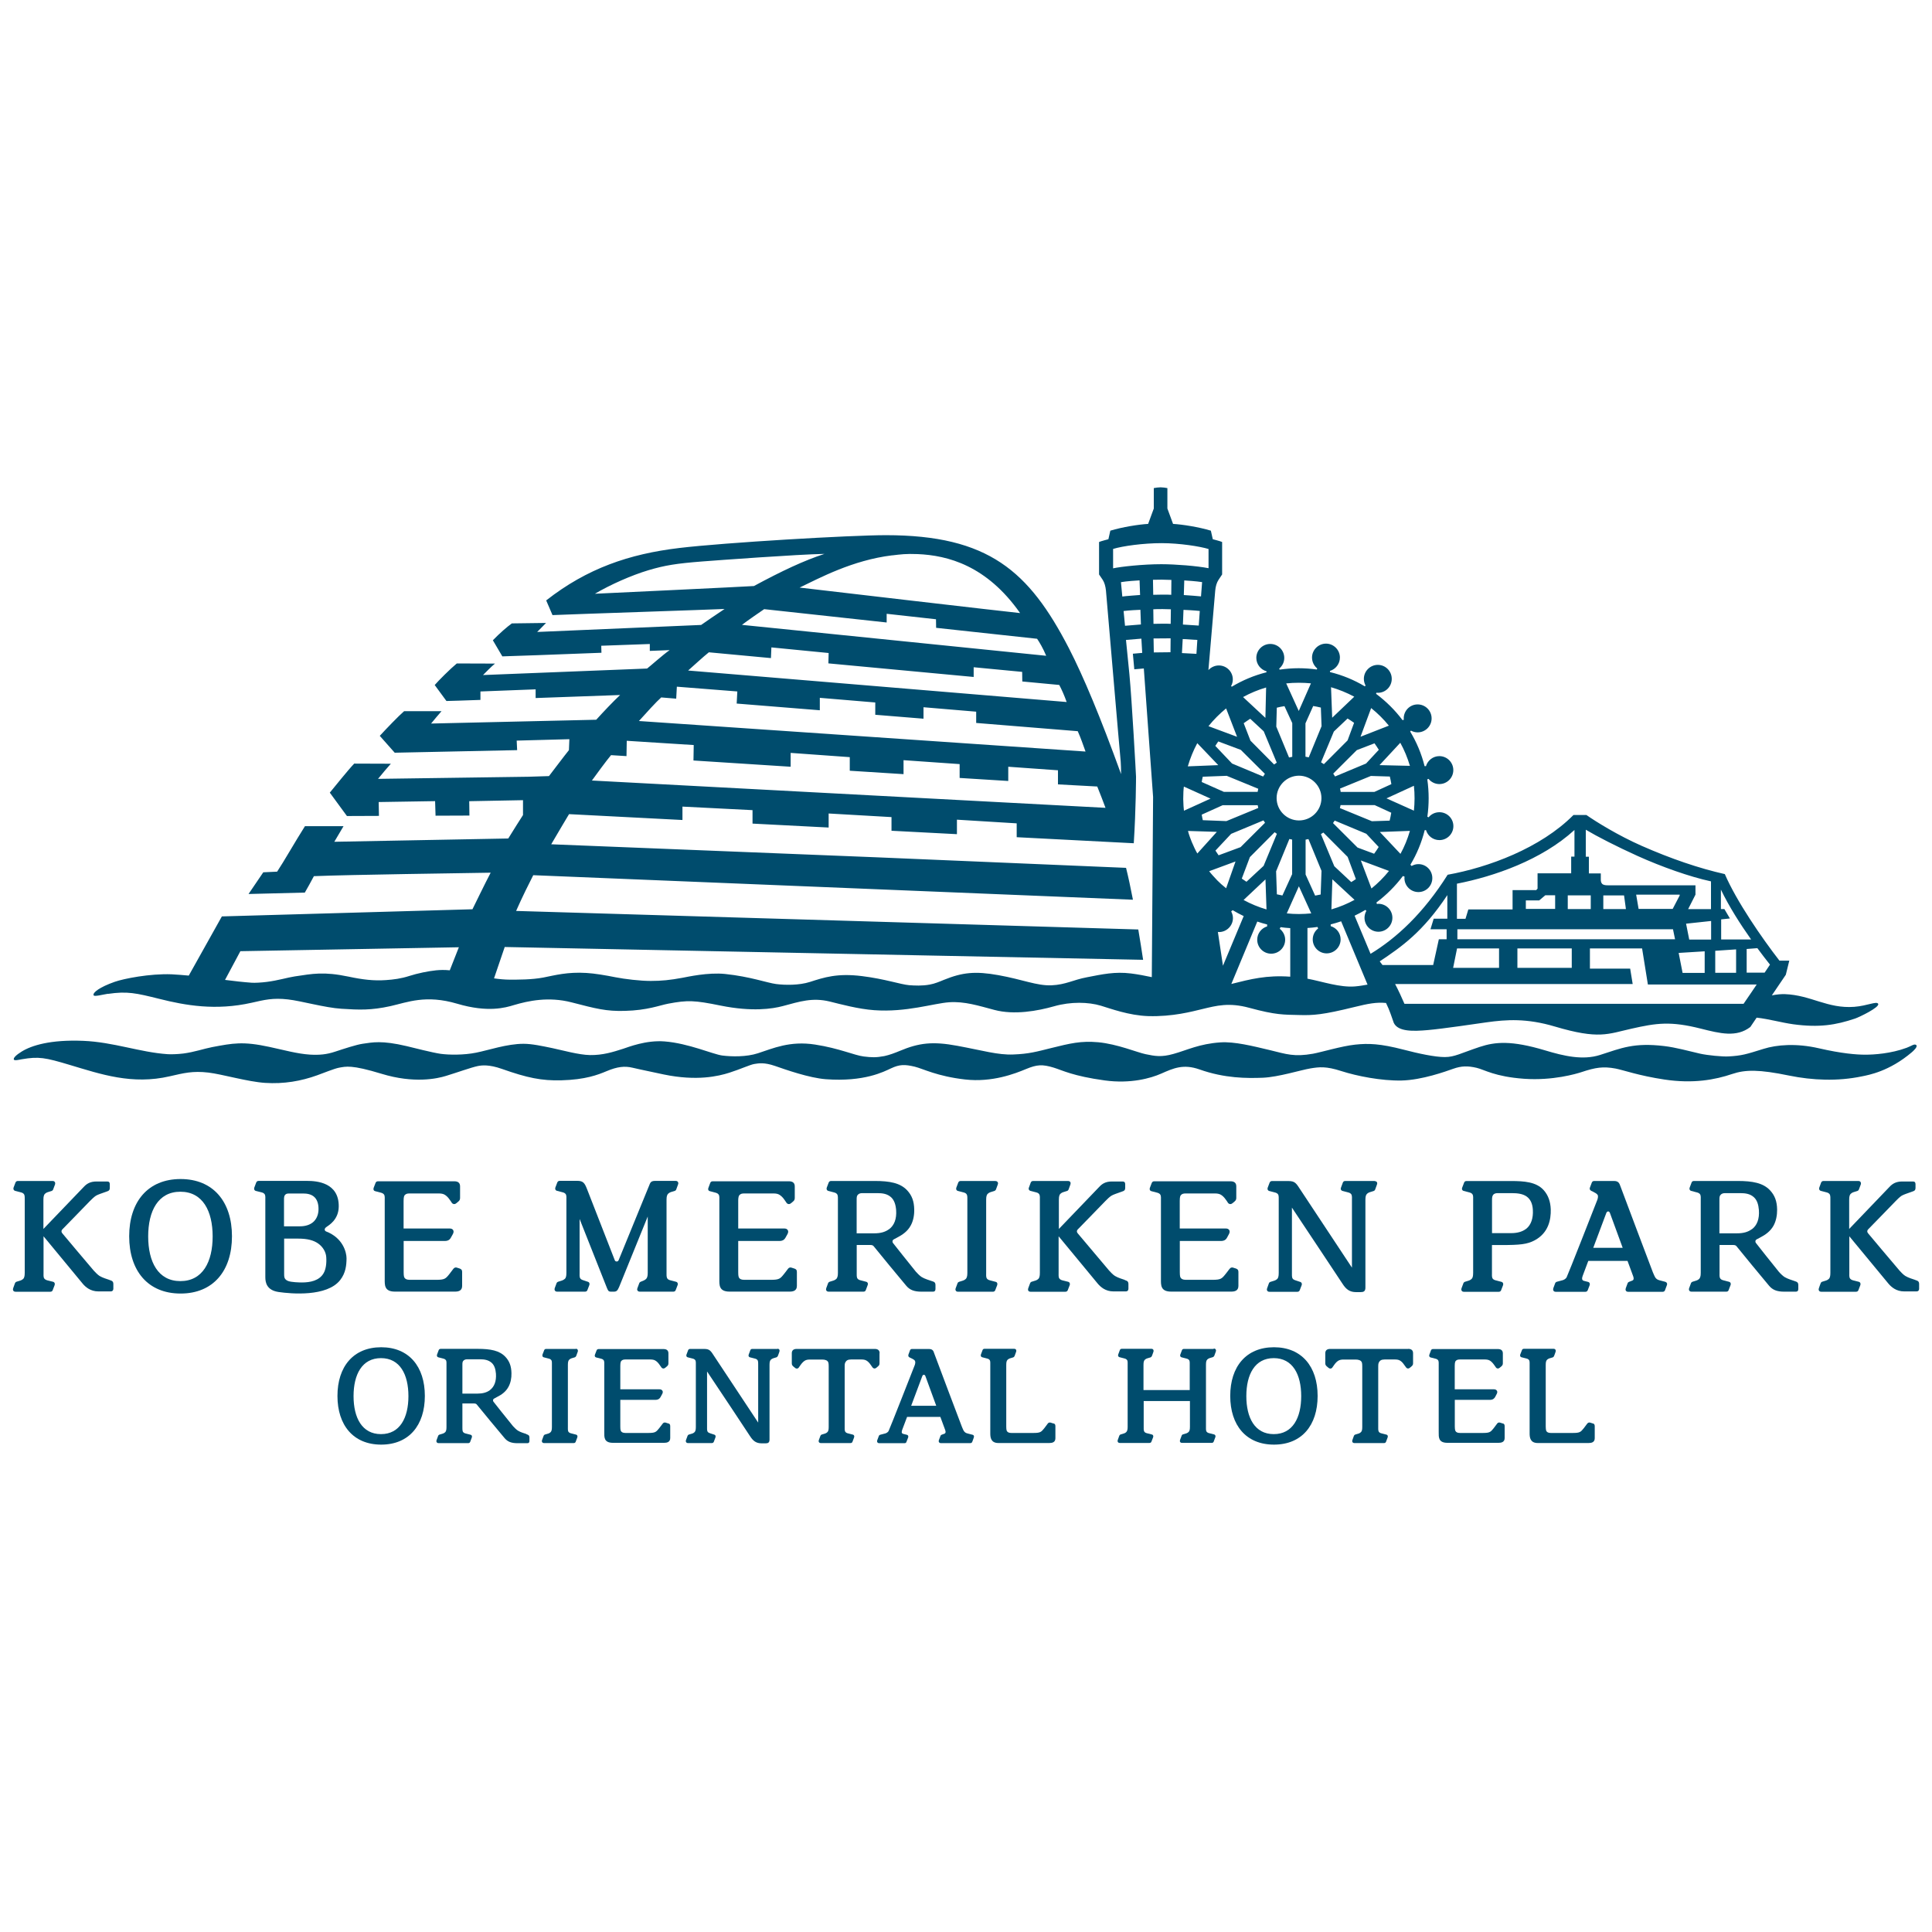
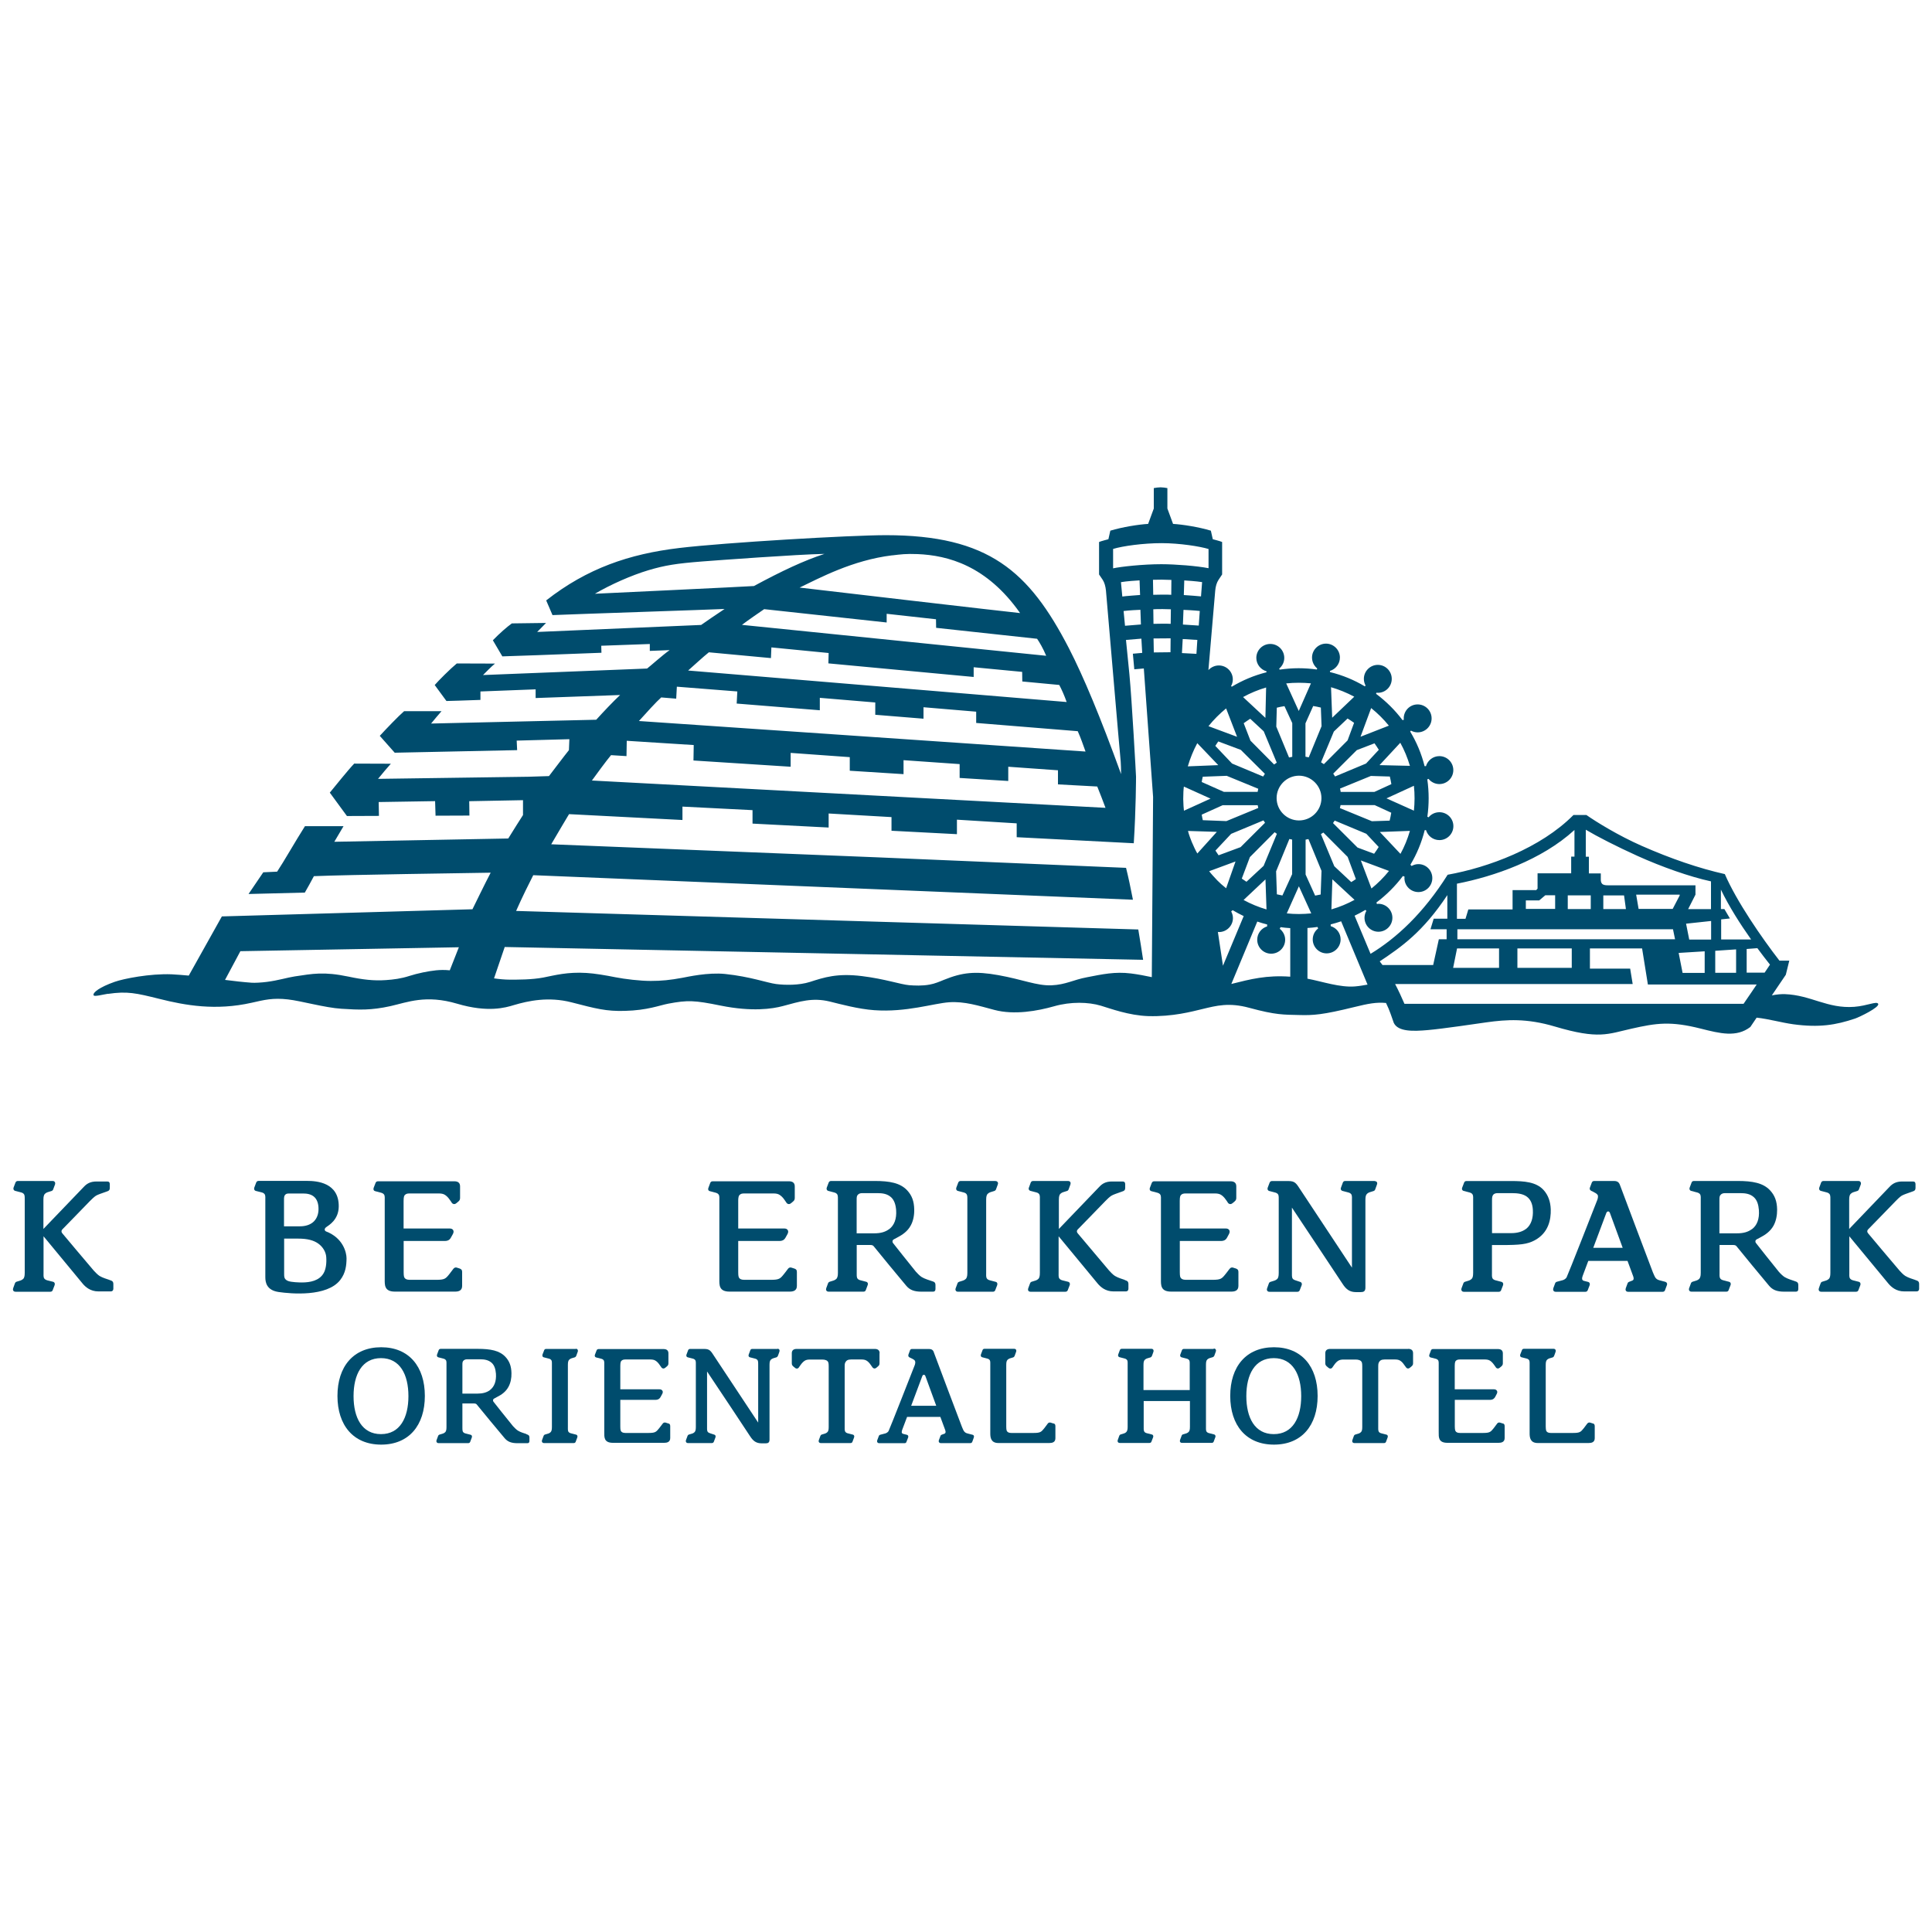
<svg xmlns="http://www.w3.org/2000/svg" id="_レイヤー_1" width="300" height="300" viewBox="0 0 300 300">
  <defs>
    <style>.cls-1{fill:#004c6d;}</style>
  </defs>
-   <path class="cls-1" d="m297.51,162.25c-.25-.21-.76.2-1.45.45-2.42.9-5.09,1.08-6.47,1.07-1.33,0-3.62-.18-7.14-.99-3.51-.81-6.56-.56-8.62.09-2.72.85-3.35,1.05-5.4,1.17-.94.06-3.3-.17-4.45-.43-1.78-.41-3.77-.97-5.57-1.18-4.72-.56-6.64.32-9.95,1.38-2.68.86-5.62.17-8.54-.71-5.24-1.57-7.74-1.33-10.14-.54-3,1-3.91,1.58-5.44,1.58s-4.06-.54-6.43-1.16c-3.59-.93-5.42-.99-7.48-.77-2.09.22-5.27,1.18-6.54,1.41-2.93.52-4.14.07-6.63-.54-2.8-.67-5.57-1.36-7.74-1.22-3.3.22-5.2,1.21-7.3,1.79-1.9.54-2.89.34-4.34.04-1.28-.26-4.36-1.57-7.35-1.85-2.69-.24-4.35.17-7.34.91-2.24.56-3.43.9-5.84.99-2.4.1-4.7-.61-8.71-1.35-3.78-.7-5.9-.48-8.94.8-.72.3-1.62.64-2.39.8-1.28.24-1.95.21-3.19.06-1.43-.17-3.79-1.27-7.55-1.85-3.93-.61-6.53.59-8.88,1.35-1.77.58-4.07.54-5.54.35-1.46-.19-5.23-1.9-8.98-2.19-2.86-.22-5.6.88-6.4,1.14-1.6.51-3.15,1.01-5.16.98-1.74-.03-4.28-.75-5.85-1.08-1.56-.32-3.13-.67-4.47-.67-2.57,0-5.44,1-7.37,1.38-1.93.39-4.21.35-5.48.18-1.27-.18-4.3-.96-5.3-1.2-3.9-.92-5.3-.58-6.8-.37-1,.14-2.96.79-4.27,1.22-1.37.46-2.47.55-3.94.47-1.99-.13-3.98-.7-6.31-1.2-4.11-.89-5.66-.57-8.86.03-1.34.26-2.75.77-4.5,1-.88.11-1.99.14-2.46.1-4.26-.29-8.39-1.88-13.09-2.07-5.08-.21-8.01.72-9.52,1.65-.81.5-1.36.99-1.24,1.26.1.21.84.02,1.24-.05,2.63-.45,3.61-.27,7.44.88,4.83,1.44,9.68,3.13,15.55,1.76,2.15-.49,3.53-.86,5.99-.57,2.16.26,6.08,1.42,8.79,1.6,2.94.19,5.59-.28,8.09-1.18.8-.28,2.67-1.05,3.4-1.18,1.06-.18,1.89-.49,6.61.95,5.04,1.54,8.64.75,10.01.32,1.77-.54,3.89-1.31,4.9-1.52.63-.13,1.76-.27,3.77.44,3.94,1.39,6.15,1.85,9.22,1.77,3.74-.1,5.67-.85,7.03-1.42,1.68-.71,2.82-.82,4.01-.54.49.11,1.32.31,4.86,1.05,5.15,1.07,8.49.27,10.19-.27,1.7-.54,3.27-1.27,3.9-1.36.64-.1,1.51-.27,3.17.3,1.67.58,5.34,1.88,7.93,2.07,5.96.44,9.01-1.18,10.09-1.68,1.35-.64,2.16-.63,3.69-.27,1.31.32,3.49,1.5,7.83,1.99,4.21.48,7.76-.91,9.46-1.62,1.69-.7,2.53-.76,4.3-.22,1.34.41,2.97,1.31,7.94,1.99,4.01.54,7.12-.34,8.75-1.06,1.9-.84,3.43-1.53,5.92-.66,3.96,1.41,7.42,1.39,9.85,1.3,2.43-.1,5.94-1.21,7.41-1.45,1.36-.22,2.4-.36,4.81.42,2.4.77,6.16,1.52,9.33,1.46,3.17-.07,6.86-1.41,8.05-1.83,1.26-.44,2.23-.46,3.61-.14,1.23.29,2.81,1.37,7.36,1.7,4.47.32,8.15-.78,8.91-1.03,2.22-.74,3.39-.91,5.29-.56,1.18.22,3.6,1.11,7.61,1.71,4.46.67,7.88.03,10.5-.86,2.07-.7,4.22-.71,8.83.24,3.67.75,7.57.91,11.31.13,1.08-.22,4.26-.77,7.77-3.75.25-.22.99-.87.66-1.14" />
  <path class="cls-1" d="m16.76,154.33c3.02-.44,4.35-.13,8.01.78,4.01,1.01,8.73,1.85,14.29.6,2.02-.46,3.33-.79,5.66-.52,2.04.23,5.74,1.29,8.3,1.45,2.77.18,4.61.25,7.61-.41,2.63-.59,5.48-1.82,10.37-.37,4.76,1.41,7.49.61,8.79.21,2.26-.67,5.39-1.34,8.94-.43,3.84.99,5.38,1.41,8.29,1.33,3.53-.09,5.37-.86,6.74-1.12,3.02-.57,4.07-.53,8.15.3,4.86.98,8.02.51,9.65.07,2.63-.7,4.58-1.36,7.29-.7,1.62.4,4.44,1.17,6.9,1.34,4.99.36,9.24-1.07,11.64-1.23,2.39-.16,4.53.53,7.02,1.19,3.08.82,6.72.16,9.28-.57,2.6-.74,5.32-.66,7.24-.09,1.5.45,4.36,1.52,7.36,1.62,3.83.11,6.79-.71,8.43-1.1,2.17-.52,4.12-1.05,7.29-.18,4.16,1.13,5.35,1.05,7.65,1.11,2.26.07,3.74-.03,8.65-1.24,2.16-.53,3.4-.77,4.91-.63.59,1.18.91,2.29,1.21,3.1.68,1.4,3.09,1.3,5.28,1.11,2.38-.21,7.61-.99,9.09-1.2,3.14-.44,6.27-.65,10.64.65,6.85,2.03,8.2,1.16,11.91.33,3.86-.87,6.04-1.2,10.77,0,2.95.74,5.51,1.4,7.67-.26l.98-1.45c1.92.21,3.83.77,5.7,1.03,4.04.54,6.58.12,9.59-.89.65-.22,3.86-1.76,3.58-2.29-.23-.45-1.67.31-3.71.47-4.18.31-6.72-1.82-10.76-1.97-.52-.02-1.23.03-2.04.19l2.17-3.2.54-2.19h-1.53c-2.78-3.59-6.67-9.24-8.48-13.44-4.01-.9-8.35-2.38-12.94-4.4-3.6-1.59-7-3.69-8.56-4.78h-2c-5.11,5.16-13.26,8.15-19.54,9.28-3.78,6.01-7.98,9.86-11.97,12.28l-2.48-5.92c.57-.27,1.13-.57,1.68-.9l.15.15c-.18.31-.29.68-.29,1.07,0,1.2.97,2.17,2.16,2.17s2.17-.97,2.17-2.17-.98-2.17-2.17-2.17c-.08,0-.15.02-.23.03l-.08-.23c1.55-1.17,2.94-2.55,4.11-4.11l.26.09c0,.07-.02.15-.02.23,0,1.2.97,2.17,2.17,2.17s2.16-.97,2.16-2.17-.96-2.17-2.16-2.17c-.39,0-.74.11-1.06.29l-.18-.2c.99-1.65,1.74-3.46,2.22-5.37h.2c.27.9,1.09,1.55,2.08,1.55,1.2,0,2.17-.97,2.17-2.17s-.97-2.16-2.17-2.16c-.67,0-1.28.3-1.68.79l-.19-.09c.13-.94.2-1.89.2-2.86s-.07-1.98-.21-2.94l.19-.08c.4.49,1,.81,1.68.81,1.2,0,2.17-.97,2.17-2.17s-.97-2.17-2.17-2.17c-.98,0-1.81.66-2.08,1.56h-.21c-.48-1.92-1.24-3.73-2.24-5.38l.12-.14c.31.17.66.27,1.04.27,1.2,0,2.17-.97,2.17-2.17s-.97-2.17-2.17-2.17-2.16.97-2.16,2.17c0,.07.01.14.02.2l-.2.08c-1.17-1.56-2.56-2.93-4.12-4.1l.07-.17c.07,0,.14.02.21.02,1.2,0,2.16-.97,2.16-2.17s-.97-2.17-2.16-2.17-2.17.97-2.17,2.17c0,.38.1.74.27,1.05l-.13.11c-1.65-.99-3.47-1.74-5.39-2.21l-.02-.18c.89-.27,1.55-1.1,1.55-2.08,0-1.19-.98-2.16-2.16-2.16s-2.17.97-2.17,2.16c0,.69.32,1.3.81,1.7l-.07.16c-.93-.13-1.87-.2-2.83-.2s-1.98.08-2.94.22l-.07-.16c.48-.4.79-.99.79-1.66,0-1.2-.97-2.17-2.17-2.17s-2.17.97-2.17,2.17c0,.99.67,1.81,1.58,2.08v.15c-1.92.48-3.74,1.25-5.39,2.24l-.11-.1c.17-.3.27-.65.27-1.03,0-1.2-.97-2.17-2.17-2.17-.64,0-1.21.28-1.62.72.53-6.15,1.04-12.02,1.06-12.36.06-.65.23-1.23.51-1.65.18-.28.56-.84.56-.84v-5.04c-.23-.12-1.45-.43-1.45-.43,0,0-.12-.51-.3-1.33-1.87-.57-4.44-.97-5.87-1.05l-.88-2.39v-3.17c-.26-.06-.76-.12-1.04-.12h-.03c-.29,0-.79.06-1.04.12v3.17l-.88,2.39c-1.43.08-4,.48-5.87,1.05-.18.81-.3,1.33-.3,1.33,0,0-1.21.31-1.45.43v5.04s.38.56.57.84c.27.42.43.99.5,1.65.07.69,2.16,25.38,2.29,26.54.03.23.06,1.45.06,1.97-3.22-8.88-5.83-15.13-8.11-19.56-6.19-11.96-12.47-17.54-28.41-17.54-5.53,0-25.07,1.15-32.08,1.99-7.79.93-14.31,3.16-20.67,8.14l.98,2.28c3.23-.14,24.88-.86,26.72-.95-1.02.66-3.09,2.1-3.64,2.48l-25.46,1.09c.28-.27.89-.92,1.38-1.4l-5.31.07c-.79.57-1.85,1.49-2.95,2.62l1.47,2.5c.9-.01,8.6-.3,15.39-.56l-.03-1.09,7.54-.27v1.07c1.88-.07,3.08-.12,3.08-.12-.97.66-3.13,2.59-3.5,2.86l-25.48,1.01c.4-.4,1.28-1.31,1.86-1.78l-5.93-.02c-1.01.83-2.85,2.67-3.43,3.35l1.82,2.48c.72-.02,2.7-.07,5.28-.17v-1.31l8.57-.33v1.35c6.36-.23,12.57-.46,13.12-.47-1.16,1.09-2.49,2.5-3.71,3.84,0,0-25.6.59-25.64.59.51-.63,1.15-1.39,1.62-1.92h-5.81c-.84.72-2.8,2.76-3.78,3.83l2.32,2.62,19.01-.4-.07-1.48,8.18-.22-.07,1.7c-.79.98-2.25,2.93-3.1,4.03l-3.17.1-23.37.33c.71-.86,1.37-1.67,1.99-2.35l-5.69-.02c-1.02,1.07-2.95,3.5-3.79,4.51l2.66,3.63c.09,0,2.19,0,4.97-.02l-.04-2.15,8.76-.14.07,2.26c2.98,0,5.26-.02,5.26-.02l-.03-2.23,8.35-.16v2.31c-.24.36-1.66,2.61-2.29,3.64l-27.01.51c.65-1.11,1.18-2.01,1.43-2.42h-5.99c-1.53,2.41-3.32,5.57-4.32,7.06l-2.15.1-2.29,3.37,8.74-.22c.38-.63.94-1.68,1.41-2.55,5.48-.23,23.16-.46,27.45-.54-.84,1.59-2.56,5.14-2.83,5.68l-38.91,1.11-5.14,9.19c-.87-.08-1.75-.15-2.66-.2-3.37-.13-7.43.67-8.85,1.17-2.32.82-3.43,1.66-3.27,2.08.09.27,1.43-.11,2.24-.23m258.07-4.52l-.83,1.24h-2.79v-3.67l1.66-.13c.67.91,1.34,1.78,1.96,2.56m-7.62-11.65c1.25,2.6,2.96,5.29,4.69,7.74h-4.65v-3.12l1.36-.14-.86-1.46h-.54v-3.01Zm-.88,9.5l3.24-.22v3.64h-3.24v-3.42Zm-40.04-1.79v-1.55h33.48l.32,1.55h-33.8Zm17.76,4.44h-8.44v-3.02h8.44v3.02Zm-7.13-9.15v-1.32h2.07l.95-.8h1.53v2.12h-4.55Zm6.51-2.11h3.57v2.13h-3.57v-2.13Zm5.52,2.13v-2.12h3.22l.29,2.12h-3.5Zm10.77-.02h-5.29l-.38-2.22h6.76v.13l-1.09,2.09Zm4.97,6.58v3.35h-3.43l-.61-3.1,4.04-.25Zm-2.4-1.83l-.49-2.46,3.89-.42v2.89h-3.4Zm-16.06-17.05c1.76,1.05,4.76,2.59,8.03,4.07,3.75,1.69,8.09,3.23,11.41,3.95v4.31h-3.55l1.14-2.25v-1.45h-13.58c-.41,0-.74-.04-.93-.25-.17-.18-.19-.48-.19-.61v-.99h-1.85v-2.59h-.48v-4.18Zm-20.01,8.38c5.74-1.12,13.15-3.67,18.25-8.34v4.14h-.51v2.59h-5.22v2.38l-.21.23h-3.67v3h-6.87l-.44,1.45h-1.33v-5.45Zm.02,10.05h6.52v3.02h-7.13l.61-3.02Zm27.27,5.53l-.39-2.39h-6.25v-3.14h8.1l.9,5.6h16.9c-.42.6-1.05,1.59-2.04,3h-52.66c-.43-1-.94-2.1-1.45-3.07h36.88Zm-28.78-13.82v3.68h-2.12l-.5,1.64h2.51v1.55h-1.21l-.88,4h-7.87l-.43-.57c3.39-2.26,6.71-4.57,10.5-10.29m-42.99-37.71l-2.59.03-.04-2.17,2.65-.02-.02,2.16Zm.03-4.41c-.25-.03-2.29-.03-2.67,0l-.03-2.26c.56-.05,2.42-.03,2.73,0l-.03,2.26Zm.09-4.51c-.4-.04-2.38-.03-2.8,0l-.04-2.33c.83-.03,1.86-.03,2.86.02l-.02,2.31Zm19.83,35.04c-1.9,0-3.47-1.55-3.47-3.47s1.57-3.48,3.47-3.48,3.49,1.56,3.49,3.48-1.56,3.47-3.49,3.47m3.5,7.85l-.13,3.65c-.28.06-.57.11-.86.17l-1.48-3.27v-5.42c.14-.03.3-.05.44-.09l2.04,4.96Zm-4.56-4.89v5.38l-1.51,3.31c-.29-.05-.57-.11-.86-.18l-.12-3.57,2.06-5.02c.14.03.29.06.43.09m-2.37-.89l-2.06,4.97-2.66,2.47c-.25-.16-.49-.32-.73-.49l1.26-3.34,3.84-3.86c.12.09.24.17.36.25m-1.62,11.74c-1.25-.37-2.44-.86-3.56-1.47l3.4-3.2.16,4.67Zm-4.04-9.67l-3.4,1.26c-.17-.24-.33-.48-.49-.73l2.44-2.6,5.02-2.09c.08.12.16.25.24.37l-3.81,3.8Zm-2.21-4.05l-3.64-.14c-.07-.28-.12-.57-.17-.86l3.26-1.47h5.43c.03.13.05.28.09.43l-4.97,2.05Zm4.87-4.54h-5.24l-3.44-1.53c.04-.27.1-.55.16-.82l3.72-.14,4.9,2.01c-.03.16-.07.32-.1.49m-10.84-3.97c.37-1.26.86-2.46,1.47-3.6l3.26,3.41-4.73.19Zm2.06-26.39c-.37-.03-2.09-.19-2.68-.21l.07-2.27c.54.03,1.85.12,2.77.26l-.17,2.22Zm-.2,2.26l-.16,2.27-2.46-.16.09-2.28c.33.01,1.72.08,2.53.17m-.38,4.51l-.14,2.15-2.25-.12.12-2.18,2.28.14Zm-2.19,24.69c0-.77.04-1.56.1-1.93l4.14,1.87-4.13,1.88c-.04-.3-.1-1.06-.11-1.82m2.19,8.46c-.29-.49-.58-1.13-.86-1.78-.11-.25-.49-1.25-.59-1.72l4.48.14-3.03,3.36Zm1.84,2.75l4.09-1.51-1.46,4.16c-.52-.41-1.04-.88-1.37-1.22-.39-.4-1.1-1.19-1.26-1.43m2.14,14.68c-.22-1.48-.5-3.33-.79-5.25.05,0,.11.02.17.02,1.19,0,2.17-.98,2.17-2.17,0-.37-.11-.72-.27-1.03l.22-.2c.56.33,1.13.64,1.72.92l-3.22,7.71Zm10.45,1.7c-3.7-.26-6.11.37-9.15,1.13l4.03-9.69c.51.17,1.01.32,1.53.45v.3c-.88.27-1.54,1.08-1.54,2.07,0,1.2.97,2.17,2.17,2.17s2.17-.97,2.17-2.17c0-.69-.34-1.3-.84-1.7l.12-.25c.5.07,1,.12,1.51.15v7.55Zm1.34-9.73c-.63,0-1.26-.03-1.88-.1l1.88-4.21,1.92,4.21c-.63.06-1.27.1-1.92.1m10.67,10.96c-.57.09-1.19.22-1.93.28-2.36.2-5.09-.76-7.41-1.2v-7.87c.53-.03,1.04-.09,1.56-.16l.1.23c-.51.39-.84,1-.84,1.7,0,1.2.97,2.17,2.16,2.17s2.17-.97,2.17-2.17c0-.98-.64-1.79-1.54-2.06v-.27c.56-.14,1.1-.3,1.62-.48l4.1,9.83Zm-5.62-11.68l.15-4.67,3.44,3.19c-1.13.62-2.33,1.11-3.59,1.48m3.08-4.24l-2.63-2.46-2.08-4.99c.13-.08.26-.16.38-.24l3.77,3.78,1.28,3.44c-.23.17-.47.32-.72.47m-2.83-9.17c.09-.12.18-.25.26-.38l4.91,2.05,1.92,2.05c-.22.36-.46.71-.71,1.05l-2.57-.96-3.81-3.8Zm1.17-2.78h5.3s2.57,1.18,2.57,1.18c-.07.41-.14.82-.25,1.23l-2.75.09-4.97-2.04c.04-.15.07-.3.1-.46m-.08-2.57l4.79-1.96,2.94.09c.1.39.17.78.24,1.18l-2.64,1.21h-5.23c-.03-.17-.05-.34-.1-.51m4.88,15.51l-1.65-4.36,4.37,1.63c-.81,1-1.72,1.92-2.73,2.73m4.51-5.38l-3.2-3.4,4.67-.17c-.37,1.25-.85,2.45-1.47,3.57m2.09-10.56c.07.64.1,1.29.1,1.95s-.04,1.28-.1,1.9l-4.26-1.91,4.25-1.95Zm-2.12-6.7c.63,1.13,1.12,2.33,1.5,3.59l-4.72-.11,3.23-3.48Zm-4.52-5.38c1.01.81,1.94,1.73,2.75,2.73l-4.4,1.72,1.65-4.45Zm.52,5.47c.23.33.46.67.67,1.01l-1.98,2.13-4.81,2.01c-.09-.15-.19-.3-.29-.44l3.66-3.65,2.76-1.06Zm-3.15-7.23l-3.42,3.26-.18-4.74c1.26.37,2.46.86,3.6,1.47m-3.17,5.42l2.14-2.03c.35.21.68.44,1.01.67l-1.01,2.73-3.68,3.69c-.14-.1-.29-.2-.44-.29l1.99-4.78Zm-2.01-3.74l.11,2.9-1.99,4.84c-.16-.04-.34-.07-.51-.1v-5.18l1.2-2.69c.4.07.8.14,1.18.24m-3.41-3.85c.64,0,1.26.03,1.88.09l-1.89,4.29-1.95-4.28c.64-.07,1.3-.1,1.95-.1m-3.41,3.87c.39-.1.79-.18,1.19-.24l1.21,2.63v5.24c-.17.03-.34.06-.5.1l-1.98-4.79.08-2.93Zm0,8.53c-.14.09-.28.19-.42.29l-3.67-3.7-1.05-2.71c.33-.24.67-.47,1.01-.69l2.1,1.95,2.02,4.86Zm-1.66-11.67l-.11,4.72-3.47-3.23c1.13-.62,2.33-1.12,3.59-1.49m-.2,13.41c-.09.14-.19.28-.27.42l-4.83-2.02-2.6-2.74c.15-.24.3-.47.46-.69l3.5,1.31,3.74,3.72Zm-6.02-10.15l1.7,4.4-4.44-1.65c.81-1.01,1.73-1.93,2.73-2.75m-17.54-21.76v-3.01c1.49-.46,4.72-.9,7.53-.9s5.99.51,7.29.91v2.98c-1.78-.35-5.12-.62-7.34-.62-2.84,0-6.3.38-7.47.64m4.31,8.72l-2.47.2-.22-2.29c.81-.11,2.29-.18,2.61-.19l.08,2.27Zm-3.11-6.57c.92-.16,2.36-.25,2.9-.28l.08,2.27c-.27.02-2.36.17-2.76.24l-.21-2.23Zm-13.01,8.79c.37.54.93,1.48,1.41,2.64l-47.24-4.8c.5-.41,3.33-2.37,3.45-2.44.36.04,9.39,1.02,19.02,2.07v-1.35l7.66.85.02,1.33c8.39.91,15.55,1.69,15.68,1.7m-22.49-12.95c1.35-.16,2.08-.27,3.94-.2,4.67.2,10.71,1.76,15.91,9.16-1.52-.14-32.62-3.76-34.24-3.96,3.1-1.48,8.19-4.25,14.39-5.01m-46.19,5.98c2.46-1.45,5.71-2.88,8.31-3.66,2.58-.77,4.38-1.05,8.3-1.36,2.45-.19,14.93-1.11,19.05-1.18-3.17,1.03-6.6,2.64-10.95,4.99-1.37.1-23.54,1.15-24.7,1.2m17.69,9.09l9.65.9.07-1.66,8.89.87-.04,1.61,22.56,2.11v-1.51l7.53.72.02,1.49,5.74.54c.37.7.77,1.58,1.15,2.65l-58.78-4.89c.47-.41,2.49-2.26,3.21-2.82m-7.36,7l2.3.19.1-1.86,9.39.74-.1,1.88,12.91,1.04v-1.93l8.61.72v1.91l7.49.61v-1.78l8.18.69v1.75l15.77,1.28c.48,1.06.83,2.12,1.21,3.16l-69.35-4.74c1.1-1.23,2.74-3.03,3.47-3.67m-7.8,8.97l2.4.15.04-2.38,10.4.66-.04,2.4,15.09.97v-2.15l9.18.66v2.11l8.35.53v-2.17l8.71.61v2.15l7.55.47v-2.21l7.72.55v2.19l6.1.33c.44,1.12.96,2.41,1.28,3.31l-79.75-4.24c.58-.81,2.3-3.15,2.97-3.94m-16.49,29.79l99.11,1.99c-.21-1.43-.47-3.05-.75-4.71l-96.61-2.88c.93-2.12,2.09-4.43,2.66-5.55l93.12,3.81c-.35-1.81-.71-3.52-1.07-4.95l-38.8-1.64-50.46-2.02c1-1.73,2.77-4.68,2.77-4.68l17.61.91v-2.08l10.88.55v2.09l11.82.61v-2.18l9.76.56v2.12l10.16.53v-2.25l9.28.57v2.15l18.18.94c.34-5.32.35-10.2.35-10.34,0-.16-.64-11.86-1.03-15.91-.17-1.81-.53-5.32-.53-5.32l2.39-.2.13,2.21-1.45.13.22,2.42,1.48-.13,1.44,19.95-.2,27.98c-1.07-.23-2.2-.44-3.23-.57-2.53-.31-4.42.12-6.85.59-2.14.4-3.25,1.15-5.52,1.25-2.27.08-4.44-.9-8.23-1.58-3.57-.64-5.57-.44-8.45.73-.68.28-1.44.6-2.18.73-1.21.23-2.38.16-3.22.1-1.35-.12-3.76-.97-7.32-1.41-3.86-.48-5.89.2-8.1.91-1.67.53-3.85.5-5.24.32-1.39-.18-4-1.15-7.9-1.56-2.69-.28-5.86.45-6.64.59-1.92.36-3.29.49-4.93.49s-3.99-.28-5.47-.57c-1.49-.3-3.26-.6-4.51-.67-2.95-.18-4.86.35-6.69.71-1.83.35-4.03.33-5.24.33-.72,0-1.6-.08-2.42-.2l1.66-4.87Zm-41.05.65l33.91-.61-1.41,3.58c-.84-.08-1.48-.06-2.12,0-1.2.12-2.9.47-4.14.87-1.3.42-2.47.57-3.67.65-1.87.13-3.59-.07-5.79-.54-3.88-.81-5.56-.45-8.37-.03-1.13.17-2.53.62-4.33.85-.84.11-1.86.16-2.32.13-1.38-.1-2.76-.26-4.16-.44l2.39-4.47Z" />
  <path class="cls-1" d="m154.58,183.38h-5.41c-.22,0-.32.13-.37.24-.05.11-.26.66-.3.79-.01.03-.03.11-.03.15,0,.16.06.3.24.36.12.03.79.2.92.24.2.05.4.14.5.34.1.2.08.63.08.77,0,.75,0,10.89,0,11.38,0,.16,0,.51-.13.78-.11.24-.42.38-.58.43-.13.04-.4.12-.58.18-.09.03-.18.09-.23.21-.05.11-.24.65-.29.78-.02.03-.03.12-.04.16-.01.26.16.39.39.39h5.42c.22,0,.32-.12.37-.24.05-.11.26-.65.3-.78.01-.04.03-.12.03-.16,0-.15-.06-.3-.24-.35-.12-.03-.79-.2-.92-.24-.2-.06-.41-.14-.51-.35-.1-.2-.07-.63-.07-.77,0-.73,0-10.81,0-11.37,0-.17,0-.53.12-.78.14-.27.47-.4.58-.43.14-.04.4-.12.58-.18.09-.03.18-.1.24-.22.04-.11.24-.64.28-.77.01-.03.03-.12.04-.16.01-.25-.17-.39-.39-.39" />
  <path class="cls-1" d="m188.45,209.46h-4.61c-.18,0-.27.1-.31.2-.03.09-.21.56-.25.67,0,.03-.03.1-.03.13,0,.13.06.25.21.3.1.03.67.17.78.2.17.04.34.12.44.29.08.16.06.54.06.66v3.94h-7.18v-3.9c0-.14,0-.44.1-.66.11-.23.4-.34.5-.37.12-.03.34-.1.5-.15.08-.03.15-.1.2-.2.04-.1.21-.54.24-.66,0-.03.03-.1.03-.14,0-.21-.13-.33-.33-.33h-4.6c-.19,0-.27.1-.31.2-.03.09-.21.56-.25.67-.01.03-.03.1-.03.13,0,.13.06.25.21.3.1.03.67.17.78.2.17.04.34.12.44.29.08.16.06.54.06.66,0,.64,0,9.26,0,9.68,0,.14,0,.43-.11.65-.08.2-.35.34-.49.37-.11.03-.34.1-.49.15-.08.02-.15.08-.2.18-.03.09-.2.56-.24.67-.02.03-.03.1-.03.14-.02.21.14.33.33.33h4.61c.19,0,.27-.1.31-.2.04-.1.21-.56.26-.67,0-.03.03-.1.03-.14,0-.13-.05-.26-.21-.3-.1-.03-.67-.17-.78-.2-.17-.04-.35-.12-.43-.29-.09-.18-.07-.54-.07-.66v-4.05h7.18v4.01c0,.14,0,.43-.1.65-.09.2-.36.34-.49.37-.12.03-.34.1-.5.15-.08.02-.15.08-.19.18-.03.09-.21.56-.25.67,0,.03-.03.1-.03.14-.02.21.13.33.33.33h4.61c.19,0,.27-.1.31-.2.04-.1.22-.56.25-.67.02-.03.03-.1.03-.14,0-.13-.06-.26-.21-.3-.1-.03-.67-.17-.78-.2-.17-.04-.34-.12-.43-.29-.08-.18-.06-.54-.06-.66v-9.68c0-.14,0-.44.1-.66.11-.23.4-.34.49-.37.12-.03.34-.1.5-.15.07-.03.15-.1.2-.2.03-.1.2-.54.24-.66,0-.03.03-.1.03-.14.01-.21-.14-.33-.34-.33" />
  <path class="cls-1" d="m151.02,222.79c-.1-.03-.67-.17-.77-.2-.28-.07-.4-.16-.54-.33-.1-.1-.27-.53-.35-.72-.12-.29-4.14-10.94-4.28-11.35-.14-.45-.26-.72-.87-.72h-2.59c-.19,0-.27.1-.31.2-.03.09-.22.56-.25.67,0,.03-.02.1-.02.14,0,.13.06.23.2.3.15.07.23.11.35.17.16.08.4.2.49.37.1.2.01.51-.03.63-.1.26-3.91,9.97-4.07,10.26-.1.19-.36.33-.5.37-.11.03-.65.17-.81.21-.08.03-.16.08-.2.18-.03.09-.21.56-.25.67,0,.03-.03.1-.03.13-.01.21.14.33.34.33h3.92c.19,0,.27-.1.3-.2.04-.1.22-.56.26-.67.01-.03.03-.1.03-.13,0-.13-.05-.26-.2-.3-.11-.03-.49-.12-.6-.15-.33-.09-.22-.45-.1-.75.03-.07.32-.83.71-1.88h5.17c.39,1.07.69,1.88.74,2.01.16.44,0,.54-.09.59-.09.04-.33.12-.44.16-.07.03-.15.08-.19.18-.04.09-.21.56-.25.67,0,.03-.03.1-.03.13,0,.21.14.33.34.33h4.56c.18,0,.27-.1.31-.2.03-.1.22-.56.24-.67.01-.03.03-.1.03-.13,0-.13-.05-.26-.21-.3m-9.54-4.51c.79-2.12,1.65-4.41,1.72-4.59.11-.29.38-.29.49,0,.04.1.89,2.42,1.68,4.6h-3.89Z" />
-   <path class="cls-1" d="m104.96,183.37h-3.26c-.32,0-.62.05-.79.45-.05.12-4.77,11.67-4.85,11.86-.06.14-.16.2-.28.2-.17.02-.28-.08-.32-.2-.04-.12-3.87-9.93-4.31-11.05-.36-.91-.58-1.27-1.5-1.27h-2.74c-.22,0-.31.13-.37.24-.04.11-.26.67-.3.79,0,.03-.03.11-.03.15,0,.15.06.3.24.36.13.03.79.2.92.24.2.05.4.14.51.34.1.2.07.63.07.78,0,.74,0,10.89,0,11.38,0,.16,0,.51-.12.78-.11.23-.43.37-.59.43-.14.04-.39.12-.58.18-.09.03-.18.1-.23.21-.04.11-.24.65-.29.78,0,.03-.03.12-.03.16-.01.25.16.39.39.39h4.34c.22,0,.32-.12.37-.24.04-.11.26-.65.3-.78.01-.04.03-.12.03-.16,0-.14-.06-.3-.24-.35-.15-.04-.61-.2-.72-.24-.2-.07-.41-.14-.51-.35-.1-.2-.07-.63-.07-.77,0-.73,0-7.22,0-8.4,1.18,3,4.01,10.15,4.23,10.68.18.41.22.61.64.61h.43c.41,0,.58-.13.83-.71.22-.54,3.87-9.53,4.45-10.96,0,1.98,0,8.31,0,8.74,0,.16,0,.51-.13.78-.1.23-.39.37-.54.44-.11.05-.26.11-.42.17-.08.03-.17.1-.22.21-.04.11-.25.65-.29.78-.01.03-.03.12-.04.16-.01.25.17.39.39.39h5.22c.22,0,.32-.12.37-.24.04-.11.25-.65.3-.78.02-.04.03-.12.03-.16,0-.14-.07-.3-.25-.35-.12-.03-.79-.2-.92-.24-.2-.05-.41-.14-.5-.35-.1-.2-.08-.63-.08-.77v-11.37c0-.17,0-.53.13-.78.13-.27.47-.4.57-.43.14-.04.4-.12.58-.18.1-.03.18-.1.23-.23.05-.11.24-.64.28-.77.02-.05.03-.11.04-.16.01-.24-.16-.39-.39-.39m-4.29,5.35h0,0" />
  <path class="cls-1" d="m213.47,183.38h-4.58c-.22,0-.32.13-.37.24-.04.11-.25.66-.29.79-.02.03-.03.11-.04.15,0,.16.07.3.25.36.12.03.79.2.91.24.2.05.4.14.51.34.1.2.07.63.07.77v10.57c-1.75-2.64-7.28-11.01-7.87-11.9-.81-1.22-.91-1.55-2.06-1.55h-2.48c-.22,0-.31.13-.37.24-.04.11-.26.66-.3.79,0,.03-.03.11-.03.15,0,.16.07.3.24.36.12.03.79.2.92.24.2.05.4.14.51.34.09.2.07.63.07.77v11.38c0,.16,0,.51-.12.78-.11.24-.42.38-.59.43-.13.04-.4.12-.58.18-.09.03-.18.09-.23.21-.04.11-.24.65-.28.78-.01.03-.03.12-.04.16-.01.26.16.39.39.39h4.34c.22,0,.32-.12.37-.24.04-.11.26-.65.3-.78.02-.04.03-.12.03-.16,0-.15-.07-.3-.24-.35-.15-.04-.6-.2-.72-.24-.2-.07-.41-.14-.51-.35-.09-.2-.07-.63-.07-.77,0-.6,0-7.4,0-10.18,2.08,3.13,7.51,11.28,7.84,11.8.57.9,1.14,1.32,2.12,1.32h.71c.44,0,.74-.11.74-.69v-13.62c0-.17,0-.53.12-.78.13-.25.41-.38.58-.43.16-.05.4-.12.58-.18.09-.03.18-.1.23-.22.04-.11.24-.64.28-.77.01-.03.04-.12.04-.16.02-.25-.16-.39-.39-.39" />
  <path class="cls-1" d="m163.61,221.05c-.19-.06-.38-.12-.48-.15-.12-.03-.24,0-.31.03-.09.06-.17.18-.21.24-.05.06-.38.51-.45.6-.49.61-.63.74-1.72.74h-3.4c-.41,0-.6-.13-.7-.31-.09-.17-.09-.58-.09-.71v-9.54c0-.14,0-.44.1-.66.11-.23.4-.34.49-.37.11-.03.34-.1.5-.15.07-.03.15-.1.2-.2.04-.1.2-.54.24-.66.01-.03.03-.1.03-.14.02-.21-.13-.33-.33-.33h-4.6c-.19,0-.27.1-.31.2-.03.09-.21.56-.25.67-.01.03-.03.1-.03.14,0,.13.06.25.21.3.1.03.67.17.77.2.18.04.35.12.44.29.08.16.06.54.06.66v10.68c0,.6.08,1.49,1.25,1.49h7.91c.41,0,.95-.08.95-.74v-1.88c0-.27-.11-.37-.27-.42" />
  <path class="cls-1" d="m50.66,191.23c-.13-.05-.23-.15-.24-.3,0-.14.08-.27.25-.39.4-.29,1.92-1.14,1.93-3.21.03-3.72-3.45-3.96-4.87-3.96h-7.57c-.22,0-.32.13-.37.24-.05.11-.26.66-.3.79-.01.03-.03.11-.03.16,0,.15.06.3.24.36.12.03.79.2.92.23.2.05.4.14.51.34.1.2.07.63.07.78,0,.75,0,11.56,0,12.05,0,.82.2,2.02,2.05,2.3,1.99.29,7.51.77,9.57-1.85.88-1.12.98-2.34.99-3.37,0-.94-.55-3.17-3.17-4.18m-6.42-5.61c.14-.23.36-.28.59-.28h2.36c.42,0,1.21.07,1.72.62.37.4.57.99.57,1.79s-.27,1.54-.84,2.03c-.48.41-1.17.65-2.05.65h-2.47c0-1.43,0-3.51,0-3.89,0-.28-.03-.69.12-.93m6.03,12.1c-.68,1.18-2.11,1.44-3.37,1.44-.49,0-1.58-.04-2.09-.21-.24-.08-.47-.23-.58-.45-.1-.2-.09-.58-.09-.72v-5.43h2.17c1.48,0,2.42.27,3.13.77.74.53,1.19,1.33,1.24,2.11.07.98-.07,1.91-.41,2.49" />
  <path class="cls-1" d="m17.01,198.75c-.4-.14-1.07-.33-1.55-.62-.29-.18-.72-.63-.91-.84-.86-.99-4.69-5.56-4.89-5.8-.16-.2-.14-.41,0-.57.18-.19,3.83-3.92,4.26-4.38.23-.24.72-.71.98-.87.34-.2.9-.37,1.56-.61.42-.14.59-.2.59-.64v-.54c0-.27-.12-.42-.4-.42h-1.66c-1.01,0-1.55.37-2.01.87-.34.37-4.89,5.09-6.24,6.5v-4.51c0-.17,0-.53.12-.78.13-.27.47-.4.58-.43.13-.04.39-.12.58-.18.09-.03.18-.1.23-.23.05-.11.24-.64.29-.77.01-.03.03-.12.03-.16.01-.25-.16-.39-.39-.39H2.78c-.22,0-.32.13-.37.23-.04.11-.25.67-.3.79,0,.03-.03.11-.03.15,0,.15.07.3.25.36.12.03.8.2.92.24.2.05.4.14.51.34.1.2.08.63.08.77v11.38c0,.16,0,.51-.12.78-.11.24-.42.38-.58.43-.16.05-.33.1-.55.17-.13.04-.2.1-.27.25-.04.11-.23.63-.27.75-.01.05-.03.12-.04.17-.01.26.16.39.39.39h5.42c.22,0,.31-.12.36-.24.04-.11.25-.65.3-.78,0-.04.03-.12.03-.17,0-.14-.07-.3-.25-.35-.12-.03-.79-.2-.92-.23-.2-.06-.4-.15-.51-.35-.1-.2-.07-.63-.07-.77v-5.72c.91,1.11,5.79,7.01,6.09,7.37.41.49,1.18,1.19,2.42,1.19h1.93c.23,0,.4-.14.4-.41v-.72c0-.47-.24-.52-.59-.64" />
  <path class="cls-1" d="m297.41,198.75c-.4-.14-1.08-.33-1.55-.62-.3-.18-.73-.63-.91-.84-.86-.99-4.69-5.56-4.89-5.8-.16-.2-.14-.41,0-.57.18-.19,3.83-3.92,4.26-4.38.22-.24.71-.71.97-.87.34-.2.91-.37,1.56-.61.42-.14.59-.2.59-.64v-.54c0-.27-.12-.42-.39-.42h-1.67c-1,0-1.55.37-2.01.87-.34.37-4.89,5.09-6.23,6.5,0-1.46,0-4.09,0-4.51,0-.17,0-.53.12-.78.14-.27.47-.4.58-.43.14-.04.4-.12.58-.18.09-.03.18-.1.23-.23.05-.11.24-.64.29-.77,0-.03.03-.12.03-.16,0-.25-.16-.39-.39-.39h-5.42c-.22,0-.32.13-.37.23-.04.11-.25.67-.29.79-.01.03-.03.11-.03.15,0,.15.07.3.24.36.12.03.8.2.92.24.2.05.4.14.51.34.1.2.08.63.08.77v11.38c0,.16,0,.51-.12.78-.11.24-.42.38-.58.43-.16.05-.33.1-.55.17-.13.04-.2.1-.26.25-.04.11-.24.63-.27.75-.02.05-.04.12-.04.17-.01.26.16.39.39.39h5.41c.23,0,.32-.12.37-.24.04-.11.25-.65.3-.78,0-.04.03-.12.03-.17,0-.14-.07-.3-.25-.35-.12-.03-.79-.2-.91-.23-.2-.06-.4-.15-.51-.35-.1-.2-.07-.63-.07-.77v-5.72c.91,1.11,5.79,7.01,6.09,7.37.42.49,1.18,1.19,2.43,1.19h1.93c.23,0,.39-.14.39-.41v-.72c0-.47-.24-.52-.59-.64" />
  <path class="cls-1" d="m174.68,198.75c-.41-.14-1.07-.33-1.55-.62-.3-.18-.72-.63-.91-.84-.85-.99-4.69-5.56-4.89-5.8-.16-.2-.14-.41.01-.57.18-.19,3.83-3.92,4.26-4.38.22-.24.71-.71.98-.87.33-.2.9-.37,1.55-.61.42-.14.59-.2.59-.64v-.54c0-.27-.12-.42-.4-.42h-1.66c-1.01,0-1.54.37-2,.87-.34.37-4.9,5.09-6.24,6.5,0-1.46,0-4.09,0-4.51,0-.17,0-.53.12-.78.13-.27.47-.4.58-.43.13-.04.4-.12.57-.18.1-.03.18-.1.24-.23.04-.11.24-.64.28-.77,0-.03.03-.12.03-.16.02-.25-.16-.39-.39-.39h-5.42c-.22,0-.32.13-.37.23-.04.11-.25.67-.29.79-.02.03-.04.11-.04.15,0,.15.07.3.25.36.12.03.79.2.92.24.2.05.4.14.5.34.1.2.07.63.07.77v11.38c0,.16,0,.51-.12.78-.11.24-.41.38-.58.43-.16.05-.34.1-.55.17-.13.04-.21.1-.27.25-.04.11-.24.63-.28.75-.02.05-.04.12-.04.17-.02.26.15.39.38.39h5.42c.22,0,.32-.12.37-.24.04-.11.25-.65.3-.78.02-.04.03-.12.03-.17,0-.14-.07-.3-.25-.35-.12-.03-.79-.2-.92-.23-.2-.06-.4-.15-.51-.35-.1-.2-.07-.63-.07-.77v-5.72c.91,1.11,5.79,7.01,6.09,7.37.42.49,1.18,1.19,2.42,1.19h1.94c.22,0,.39-.14.39-.41v-.72c0-.47-.24-.52-.59-.64" />
  <path class="cls-1" d="m144.67,198.92c-.39-.14-1.05-.32-1.55-.62-.29-.18-.72-.62-.91-.84-.89-1.09-3.3-4.13-3.55-4.45-.12-.16-.12-.43.14-.57.14-.07.36-.2.47-.25.87-.45,1.66-.99,2.15-1.9.39-.71.56-1.59.54-2.47-.02-1.3-.37-2.21-1.1-2.99-1.07-1.14-2.69-1.45-5.04-1.45h-6.77c-.22,0-.32.13-.37.24s-.26.66-.3.79c-.01.03-.03.11-.03.15,0,.15.07.3.25.36.12.03.79.2.92.24.2.05.4.14.51.34.1.2.08.63.08.77v11.38c0,.16,0,.51-.13.77-.1.24-.42.38-.58.43-.14.04-.4.12-.58.18-.1.03-.18.1-.23.21-.04.11-.25.65-.29.78-.01.03-.03.12-.03.16-.02.25.16.39.39.39h5.41c.23,0,.32-.12.37-.24.04-.11.25-.66.29-.78.02-.04.03-.12.04-.16,0-.14-.07-.3-.24-.35-.12-.03-.8-.2-.92-.24-.2-.05-.41-.14-.51-.35-.09-.2-.07-.63-.07-.77v-4.36h2.06c.29,0,.47.03.62.25.17.24,4.5,5.49,5.02,6.09.53.62,1.18.91,2.35.91h1.8c.24,0,.38-.13.38-.41v-.59c0-.48-.23-.53-.58-.65m-6.63-8.05c-.6.44-1.32.64-2.28.64h-2.75c0-1.04,0-4.58,0-5.08,0-.2-.03-.63.13-.84.17-.23.4-.32.74-.32h2.33c.8,0,1.55.09,2.16.65.47.44.7,1.11.77,1.97.1,1.4-.3,2.39-1.1,2.99" />
  <path class="cls-1" d="m89.42,209.46h-4.61c-.19,0-.27.1-.31.2-.04.09-.22.56-.26.67,0,.03-.02.1-.02.13,0,.13.05.25.2.3.1.03.68.17.78.2.17.04.35.12.44.29.08.16.06.54.06.66,0,.64,0,9.26,0,9.68,0,.14,0,.43-.1.65-.09.2-.35.34-.49.37-.12.03-.34.1-.5.15-.08.02-.15.08-.19.18-.04.09-.21.56-.25.67,0,.03-.03.1-.03.14-.01.21.14.33.33.33h4.61c.19,0,.27-.1.31-.2.04-.1.22-.56.25-.67l.03-.14c0-.13-.06-.26-.21-.3-.11-.03-.68-.17-.78-.2-.17-.04-.35-.12-.44-.29-.08-.18-.06-.54-.06-.66v-9.68c0-.14,0-.44.1-.66.11-.23.4-.34.49-.37.11-.03.34-.1.5-.15.07-.03.15-.1.2-.2.03-.1.2-.54.24-.66.01-.03.03-.1.03-.14,0-.21-.14-.33-.33-.33" />
  <path class="cls-1" d="m81.73,222.67c-.32-.11-.89-.26-1.32-.53-.24-.15-.61-.53-.77-.71-.76-.93-2.81-3.5-3.02-3.78-.1-.14-.1-.37.11-.48.12-.07.31-.17.4-.22.75-.37,1.41-.83,1.83-1.61.33-.61.48-1.35.46-2.11-.02-1.11-.32-1.88-.94-2.54-.91-.97-2.29-1.24-4.29-1.24h-5.76c-.19,0-.27.11-.31.2-.04.1-.22.56-.25.67-.01.03-.03.1-.03.14,0,.13.06.25.21.3.11.03.68.17.78.2.17.04.34.12.44.29.08.16.06.54.06.66,0,.63,0,9.26,0,9.68,0,.14,0,.43-.1.66-.09.2-.36.33-.5.37-.12.03-.34.1-.5.15-.07.03-.15.08-.19.18-.03.09-.21.56-.25.67,0,.03-.03.1-.03.13-.01.21.14.34.33.34h4.61c.18,0,.27-.1.31-.2.03-.1.22-.56.25-.67,0-.03.02-.1.03-.13,0-.13-.05-.26-.21-.3-.11-.03-.67-.17-.78-.2-.17-.04-.34-.12-.43-.29-.08-.18-.07-.54-.07-.66v-3.71h1.76c.24,0,.4.03.52.22.14.2,3.84,4.66,4.28,5.17.45.53,1,.78,2,.78h1.53c.2,0,.32-.1.32-.35v-.51c0-.4-.2-.44-.5-.55m-5.63-6.83c-.51.37-1.13.54-1.94.54h-2.34v-4.33c0-.17-.03-.54.11-.72.14-.19.34-.28.63-.28h1.98c.68,0,1.32.09,1.84.56.4.37.59.94.65,1.68.08,1.18-.26,2.03-.93,2.54" />
  <path class="cls-1" d="m278.66,198.92c-.38-.14-1.05-.32-1.55-.62-.29-.18-.73-.62-.91-.84-.89-1.09-3.3-4.13-3.54-4.45-.13-.16-.13-.43.13-.57.14-.07.36-.2.47-.25.88-.45,1.65-.99,2.15-1.9.38-.71.55-1.59.54-2.47-.02-1.3-.37-2.21-1.1-2.99-1.07-1.14-2.69-1.45-5.05-1.45h-6.77c-.22,0-.32.13-.36.24-.05.11-.26.66-.3.79,0,.03-.03.11-.03.15,0,.15.07.3.25.36.12.03.79.2.92.24.2.05.4.14.51.34.1.2.07.63.07.77v11.38c0,.16,0,.51-.13.77-.1.24-.41.38-.57.43-.14.04-.4.12-.58.18-.09.03-.18.1-.23.21-.04.11-.25.65-.29.78-.02.03-.03.12-.03.16-.02.25.16.39.39.39h5.41c.22,0,.32-.12.36-.24.04-.11.26-.66.3-.78.02-.04.03-.12.03-.16.01-.14-.06-.3-.25-.35-.12-.03-.79-.2-.91-.24-.2-.05-.41-.14-.51-.35-.1-.2-.07-.63-.07-.77v-4.36h2.06c.29,0,.47.03.62.25.17.24,4.5,5.49,5.02,6.09.53.62,1.18.91,2.35.91h1.8c.24,0,.38-.13.38-.41v-.59c0-.48-.24-.53-.59-.65m-6.63-8.05c-.6.44-1.32.64-2.28.64h-2.75c0-1.04,0-4.58,0-5.08,0-.2-.03-.63.14-.84.17-.23.4-.32.74-.32h2.33c.8,0,1.56.09,2.16.65.47.44.69,1.11.76,1.97.1,1.4-.29,2.39-1.09,2.99" />
-   <path class="cls-1" d="m28.04,183.08c-5.08,0-7.98,3.54-7.98,8.89s2.9,8.89,7.98,8.89,7.98-3.54,7.98-8.89-2.9-8.89-7.98-8.89m-.03,15.85c-3.47,0-5-3-5-6.94s1.53-6.94,5-6.94,5.01,3,5.01,6.94-1.54,6.94-5.01,6.94" />
  <path class="cls-1" d="m59.19,209.2c-4.32,0-6.79,3.01-6.79,7.56s2.47,7.56,6.79,7.56,6.78-3.01,6.78-7.56-2.46-7.56-6.78-7.56m-.03,13.49c-2.95,0-4.26-2.55-4.26-5.9s1.31-5.9,4.26-5.9,4.26,2.55,4.26,5.9-1.31,5.9-4.26,5.9" />
  <path class="cls-1" d="m197.82,209.2c-4.32,0-6.79,3.01-6.79,7.56s2.46,7.56,6.79,7.56,6.78-3.01,6.78-7.56-2.47-7.56-6.78-7.56m-.03,13.49c-2.95,0-4.26-2.55-4.26-5.9s1.31-5.9,4.26-5.9,4.26,2.55,4.26,5.9-1.31,5.9-4.26,5.9" />
  <path class="cls-1" d="m71.48,197.01c-.22-.07-.44-.14-.56-.18-.14-.04-.29,0-.36.04-.11.07-.21.21-.26.28-.06.07-.45.61-.53.7-.57.71-.73.88-2.02.88h-4.14c-.49,0-.71-.15-.83-.37-.1-.2-.1-.68-.1-.83v-4.83h6.37c.62,0,.83-.28.97-.53.09-.16.22-.39.3-.54.08-.15.17-.4.06-.6-.11-.21-.34-.27-.57-.27h-7.14v-4.3c0-.16,0-.66.16-.86.18-.22.42-.28.74-.28h4.6c.37,0,.68.07.89.2.23.14.5.37.77.77.07.1.27.36.3.44.07.12.2.23.38.24.17,0,.27-.07.37-.15.1-.07.27-.22.32-.27.14-.13.24-.26.24-.53v-1.8c0-.48-.25-.79-.89-.79h-11.86c-.22,0-.32.13-.37.24-.04.11-.25.66-.3.78-.01.04-.03.12-.03.16,0,.16.06.3.25.35.12.04.79.2.92.24.2.06.4.14.51.35.1.19.07.63.07.77,0,.75,0,11.8,0,12.29,0,.89-.09,1.95,1.58,1.95h9.33c.49,0,1.11-.1,1.11-.88v-2.17c0-.32-.13-.43-.31-.49" />
  <path class="cls-1" d="m123.44,197.01c-.22-.07-.44-.14-.57-.18-.14-.04-.28,0-.36.04-.1.07-.2.21-.25.28-.06.07-.45.61-.54.7-.57.71-.73.88-2.02.88h-4.14c-.49,0-.72-.15-.83-.37-.1-.2-.1-.68-.1-.83v-4.83h6.37c.63,0,.83-.28.98-.53.09-.16.22-.39.3-.54.08-.15.17-.4.05-.6-.11-.21-.33-.27-.56-.27h-7.14c0-1.43,0-3.88,0-4.3,0-.16,0-.66.17-.86.17-.22.41-.28.74-.28h4.6c.37,0,.68.07.88.2.23.14.51.37.78.77.06.1.26.36.3.44.07.12.2.23.38.24.17,0,.27-.07.37-.15.1-.07.27-.22.32-.27.14-.13.24-.26.24-.53v-1.8c0-.48-.26-.79-.9-.79h-11.85c-.22,0-.32.13-.37.24-.04.11-.25.66-.29.78-.02.04-.04.12-.04.16,0,.16.06.3.25.35.12.04.79.2.91.24.2.06.4.14.51.35.1.19.07.63.07.77,0,.75,0,11.8,0,12.29,0,.89-.09,1.95,1.58,1.95h9.34c.48,0,1.12-.1,1.12-.88v-2.17c0-.32-.13-.43-.31-.49" />
  <path class="cls-1" d="m192.02,197.01c-.22-.07-.45-.14-.57-.18-.14-.04-.28,0-.36.04-.1.07-.2.21-.26.28-.06.07-.45.61-.54.7-.57.71-.73.88-2.02.88h-4.14c-.48,0-.71-.15-.83-.37-.1-.2-.1-.68-.1-.83v-4.83h6.37c.62,0,.83-.28.97-.53.09-.16.22-.39.29-.54.08-.15.17-.4.06-.6-.12-.21-.33-.27-.56-.27h-7.14v-4.3c0-.16,0-.66.16-.86.17-.22.42-.28.74-.28h4.6c.37,0,.67.07.89.2.23.14.5.37.77.77.07.1.27.36.3.44.07.12.2.23.38.24.17,0,.27-.07.37-.15.1-.07.27-.22.32-.27.14-.13.25-.26.25-.53v-1.8c0-.48-.25-.79-.89-.79h-11.86c-.22,0-.31.13-.37.24-.04.11-.25.66-.3.78-.01.04-.03.12-.03.16,0,.16.07.3.25.35.12.04.79.2.92.24.2.06.41.14.51.35.1.19.07.63.07.77,0,.75,0,11.8,0,12.29,0,.89-.09,1.95,1.58,1.95h9.33c.49,0,1.12-.1,1.12-.88v-2.17c0-.32-.13-.43-.31-.49" />
  <path class="cls-1" d="m120.72,209.46h-3.9c-.19,0-.27.1-.31.2-.04.09-.22.56-.25.67-.01.03-.03.1-.03.13,0,.13.05.25.21.3.1.03.67.17.78.2.17.04.35.12.44.29.08.16.07.54.07.66v8.99c-1.49-2.25-6.19-9.36-6.7-10.12-.69-1.04-.77-1.32-1.75-1.32h-2.11c-.19,0-.28.1-.32.2-.03.09-.21.56-.25.67-.01.03-.03.1-.03.13,0,.13.05.25.21.3.1.03.67.17.78.2.17.04.34.12.43.29.08.16.06.54.06.66,0,.64,0,9.26,0,9.68,0,.14,0,.43-.1.65-.09.2-.36.34-.49.37-.12.03-.34.1-.5.15-.08.02-.15.08-.19.18-.04.09-.21.56-.25.67,0,.03-.03.1-.03.14,0,.21.14.33.34.33h3.69c.19,0,.27-.1.32-.2.03-.1.21-.56.25-.67,0-.03.03-.1.03-.14,0-.13-.05-.26-.21-.3-.13-.03-.51-.17-.61-.2-.18-.06-.35-.12-.44-.29-.09-.18-.07-.54-.07-.66v-8.66c1.78,2.66,6.39,9.59,6.67,10.04.49.76.96,1.12,1.81,1.12h.6c.37,0,.62-.09.62-.59,0-.13,0-.26,0-.46,0-.63,0-10.64,0-11.13,0-.14,0-.44.1-.66.11-.22.35-.32.49-.37.15-.04.34-.1.5-.15.07-.03.15-.1.2-.2.04-.1.21-.54.24-.66.01-.03.03-.1.03-.14.02-.21-.13-.33-.33-.33" />
  <path class="cls-1" d="m103.82,221.05c-.19-.06-.38-.12-.47-.15-.13-.03-.25,0-.31.03-.09.06-.18.18-.22.24-.05.06-.39.51-.46.6-.49.61-.62.74-1.72.74h-3.52c-.42,0-.61-.13-.71-.31-.09-.17-.09-.58-.09-.71v-4.12h5.42c.53,0,.71-.24.83-.44.08-.13.19-.33.25-.46.07-.12.15-.34.05-.5-.1-.18-.28-.24-.48-.24h-6.07c0-1.21,0-3.3,0-3.65,0-.13,0-.56.14-.74.15-.18.36-.24.63-.24h3.92c.31,0,.58.06.75.17.2.11.43.32.66.66.05.09.22.3.26.37.06.1.17.19.32.2.15,0,.23-.06.32-.13.08-.06.22-.19.27-.23.12-.11.2-.22.2-.45v-1.54c0-.4-.21-.67-.76-.67h-10.08c-.19,0-.27.11-.31.2-.03.09-.21.56-.26.67,0,.03-.03.09-.03.13,0,.13.05.25.21.3.1.03.67.17.78.2.17.04.34.12.43.29.08.16.06.54.06.66,0,.64,0,10.04,0,10.46,0,.75-.08,1.65,1.35,1.65h7.95c.4,0,.94-.09.94-.74v-1.85c0-.27-.11-.37-.27-.42" />
  <path class="cls-1" d="m233.39,221.05c-.19-.06-.37-.12-.48-.15-.12-.03-.24,0-.31.03-.08.06-.17.18-.21.24-.05.06-.38.51-.45.6-.49.61-.62.74-1.72.74h-3.51c-.42,0-.61-.13-.71-.31-.09-.17-.1-.58-.1-.71v-4.12h5.43c.53,0,.7-.24.83-.44.07-.13.18-.33.24-.46.07-.12.15-.34.05-.5-.1-.18-.28-.24-.48-.24h-6.08v-3.65c0-.13,0-.56.14-.74.15-.18.36-.24.63-.24h3.92c.32,0,.58.06.76.17.19.11.42.32.66.66.05.09.22.3.26.37.05.1.17.19.31.2.15,0,.23-.06.32-.13.08-.06.22-.19.27-.23.11-.11.2-.22.2-.45v-1.54c0-.4-.22-.67-.76-.67h-10.09c-.19,0-.27.11-.31.2-.04.09-.22.56-.25.67,0,.03-.03.09-.03.13,0,.13.06.25.21.3.1.03.67.17.78.2.17.04.34.12.43.29.08.16.06.54.06.66,0,.64,0,10.04,0,10.46,0,.75-.07,1.65,1.35,1.65h7.94c.41,0,.95-.09.95-.74v-1.85c0-.27-.11-.37-.27-.42" />
  <path class="cls-1" d="m136.59,210.13c0-.4-.21-.67-.76-.67h-12.12c-.54,0-.76.27-.76.67v1.57c0,.23.09.34.2.45.05.04.19.17.28.23.08.07.17.14.31.13.16,0,.27-.1.32-.2.04-.07.21-.29.26-.37.24-.34.46-.54.66-.66.17-.11.44-.17.75-.17h1.93c.44,0,.83.11.95.43.07.17.07.54.07.66v9.39c0,.14,0,.43-.1.65-.09.2-.36.33-.49.37-.12.03-.34.1-.5.15-.08.03-.15.08-.19.18-.04.09-.21.56-.25.67,0,.03-.03.1-.03.14-.01.21.13.33.34.33h4.6c.19,0,.27-.1.31-.2.04-.1.22-.56.25-.67.01-.03.03-.1.03-.14,0-.13-.06-.26-.21-.3-.1-.03-.67-.17-.78-.2-.17-.04-.34-.12-.43-.29-.09-.18-.07-.54-.07-.66,0-.62,0-8.92,0-9.41,0-.14-.01-.45.1-.66.16-.28.37-.45.89-.45h1.64c.32,0,.57.06.75.17.2.11.43.32.66.66.06.09.22.3.26.37.06.09.17.19.33.2.14,0,.23-.06.31-.13.08-.06.22-.19.27-.23.12-.11.2-.22.2-.45v-1.57Z" />
  <path class="cls-1" d="m247.38,221.05c-.19-.06-.37-.12-.47-.15-.12-.03-.24,0-.31.03-.08.06-.18.18-.22.24-.05.06-.38.51-.45.6-.49.61-.62.74-1.72.74h-3.39c-.42,0-.61-.13-.71-.31-.08-.17-.09-.58-.09-.71v-9.54c0-.14,0-.44.1-.66.11-.23.4-.34.49-.37.12-.03.34-.1.51-.15.07-.03.15-.1.19-.2.04-.1.21-.54.24-.66,0-.03.03-.1.03-.14,0-.21-.14-.33-.33-.33h-4.61c-.19,0-.27.1-.31.2-.04.09-.22.56-.26.67,0,.03-.03.1-.03.14,0,.13.05.25.2.3.1.03.68.17.79.2.17.04.34.12.43.29.08.16.06.54.06.66v10.68c0,.6.08,1.49,1.25,1.49h7.91c.4,0,.95-.08.95-.74v-1.88c0-.27-.12-.37-.27-.42" />
  <path class="cls-1" d="m218.67,209.46h-12.12c-.54,0-.76.27-.76.67v1.57c0,.23.1.34.21.45.05.04.19.17.27.23.09.07.17.13.32.13.15,0,.26-.1.32-.2.04-.07.21-.29.26-.37.23-.34.46-.54.66-.66.17-.1.43-.17.75-.17h1.93c.43,0,.82.11.95.43.07.17.07.54.07.66v9.39c0,.14,0,.43-.1.65-.1.2-.36.34-.49.37-.12.03-.34.1-.5.15-.08.02-.15.08-.2.18-.03.09-.2.56-.24.67,0,.03-.03.1-.03.14-.01.21.13.33.34.33h4.6c.19,0,.27-.1.31-.2.03-.1.22-.56.25-.67,0-.03.03-.1.03-.14,0-.13-.05-.26-.21-.3-.1-.03-.67-.17-.78-.2-.17-.04-.35-.12-.43-.29-.09-.18-.07-.54-.07-.66,0-.62,0-8.92,0-9.4,0-.14-.01-.45.1-.67.16-.28.37-.45.89-.45h1.64c.32,0,.58.06.75.17.2.11.42.32.65.66.06.09.22.3.27.37.06.1.17.19.32.2.14,0,.23-.06.31-.13.09-.06.23-.19.27-.23.12-.11.21-.22.21-.45v-1.57c0-.4-.22-.67-.76-.67" />
  <path class="cls-1" d="m258.63,199.05c-.12-.03-.79-.2-.92-.24-.33-.09-.47-.19-.64-.39-.1-.13-.32-.62-.41-.85-.13-.34-4.87-12.86-5.03-13.34-.18-.52-.32-.85-1.04-.85h-3.04c-.22,0-.32.13-.37.24-.04.11-.25.66-.3.79,0,.03-.03.11-.03.15,0,.15.08.27.25.36.17.07.27.12.4.2.18.09.47.24.58.43.13.23,0,.61-.04.74-.11.3-4.59,11.72-4.78,12.06-.13.23-.42.38-.58.43-.14.03-.78.2-.96.26-.09.03-.18.09-.23.21-.04.11-.25.65-.29.78-.01.03-.03.12-.03.17-.01.25.16.39.39.39h4.61c.22,0,.31-.12.37-.24.04-.11.25-.66.3-.78.01-.04.03-.12.03-.16,0-.14-.07-.3-.25-.35-.12-.03-.57-.14-.7-.18-.38-.12-.25-.53-.12-.88.04-.09.37-.99.83-2.21h6.09c.46,1.26.81,2.21.87,2.36.19.51,0,.64-.11.69-.1.05-.38.14-.51.2-.09.03-.18.09-.23.21-.05.11-.25.65-.29.78-.01.03-.03.12-.03.17-.02.25.16.39.39.39h5.36c.22,0,.32-.12.37-.24.04-.11.25-.66.29-.78.02-.04.03-.12.04-.16,0-.14-.07-.3-.25-.35m-11.22-5.3c.93-2.49,1.94-5.18,2.02-5.39.13-.34.45-.35.57-.02.03.11,1.04,2.85,1.98,5.41h-4.58Z" />
  <path class="cls-1" d="m239.7,184.8c-1.15-1.28-3.04-1.41-5.06-1.41-.15,0-6.76,0-6.92,0-.23,0-.32.12-.37.24-.05.1-.26.65-.3.78-.02.04-.03.12-.04.16,0,.15.07.3.25.35.12.03.79.2.92.24.2.06.4.14.5.35.1.19.07.63.07.77v11.37c0,.16,0,.51-.12.78-.11.23-.42.38-.58.43-.14.04-.4.12-.59.18-.08.03-.17.1-.22.21s-.24.66-.29.78c-.02.04-.04.13-.04.17,0,.25.16.39.39.39h5.42c.22,0,.32-.12.37-.24.04-.1.25-.66.3-.78.01-.03.03-.12.03-.16,0-.15-.07-.3-.25-.36-.12-.03-.79-.2-.92-.24-.2-.05-.41-.14-.51-.34-.1-.2-.07-.63-.07-.77v-4.37h1.38c2.95,0,4.1-.1,5.3-.76,2.09-1.15,2.49-3.16,2.45-4.78-.04-1.17-.38-2.19-1.1-2.99m-2.7,5.99c-.59.47-1.39.69-2.36.69h-2.96c0-2.48,0-4.82,0-5.08,0-.16-.02-.56.14-.81.16-.26.44-.32.74-.32h2.21c.85,0,1.69.09,2.31.54.58.43.89,1.11.94,2.05.08,1.28-.27,2.33-1.01,2.93" />
</svg>